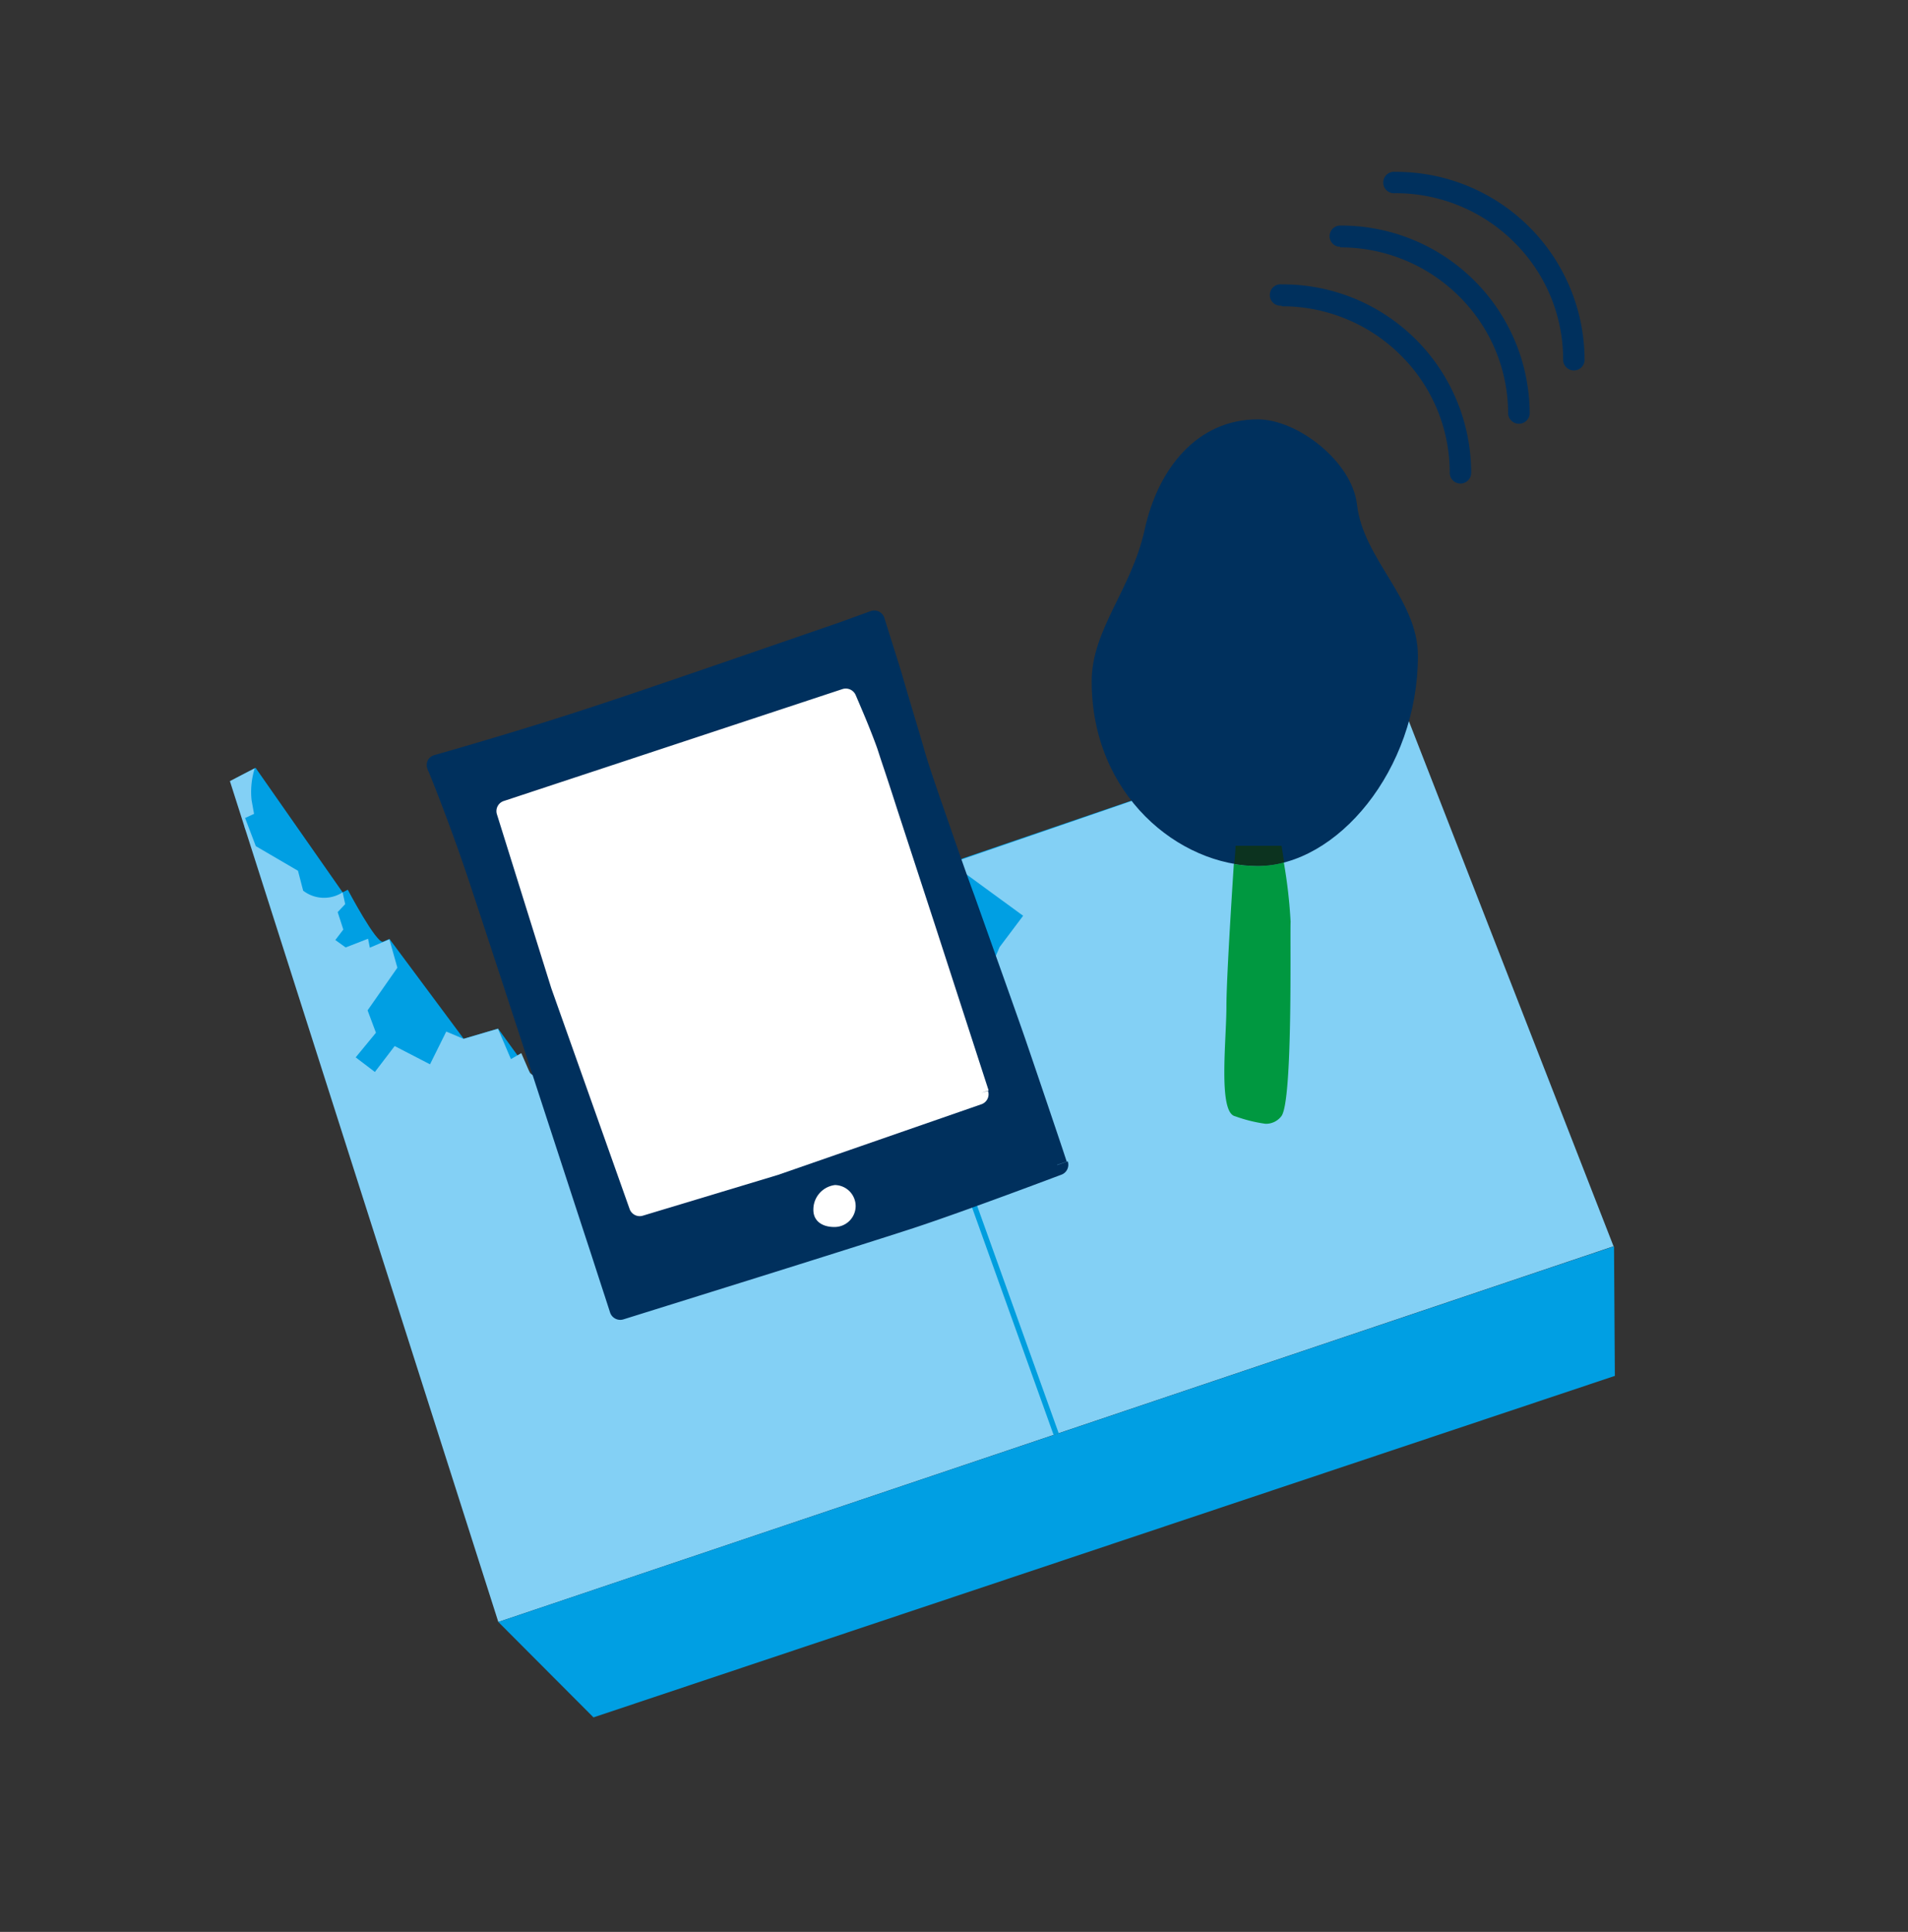
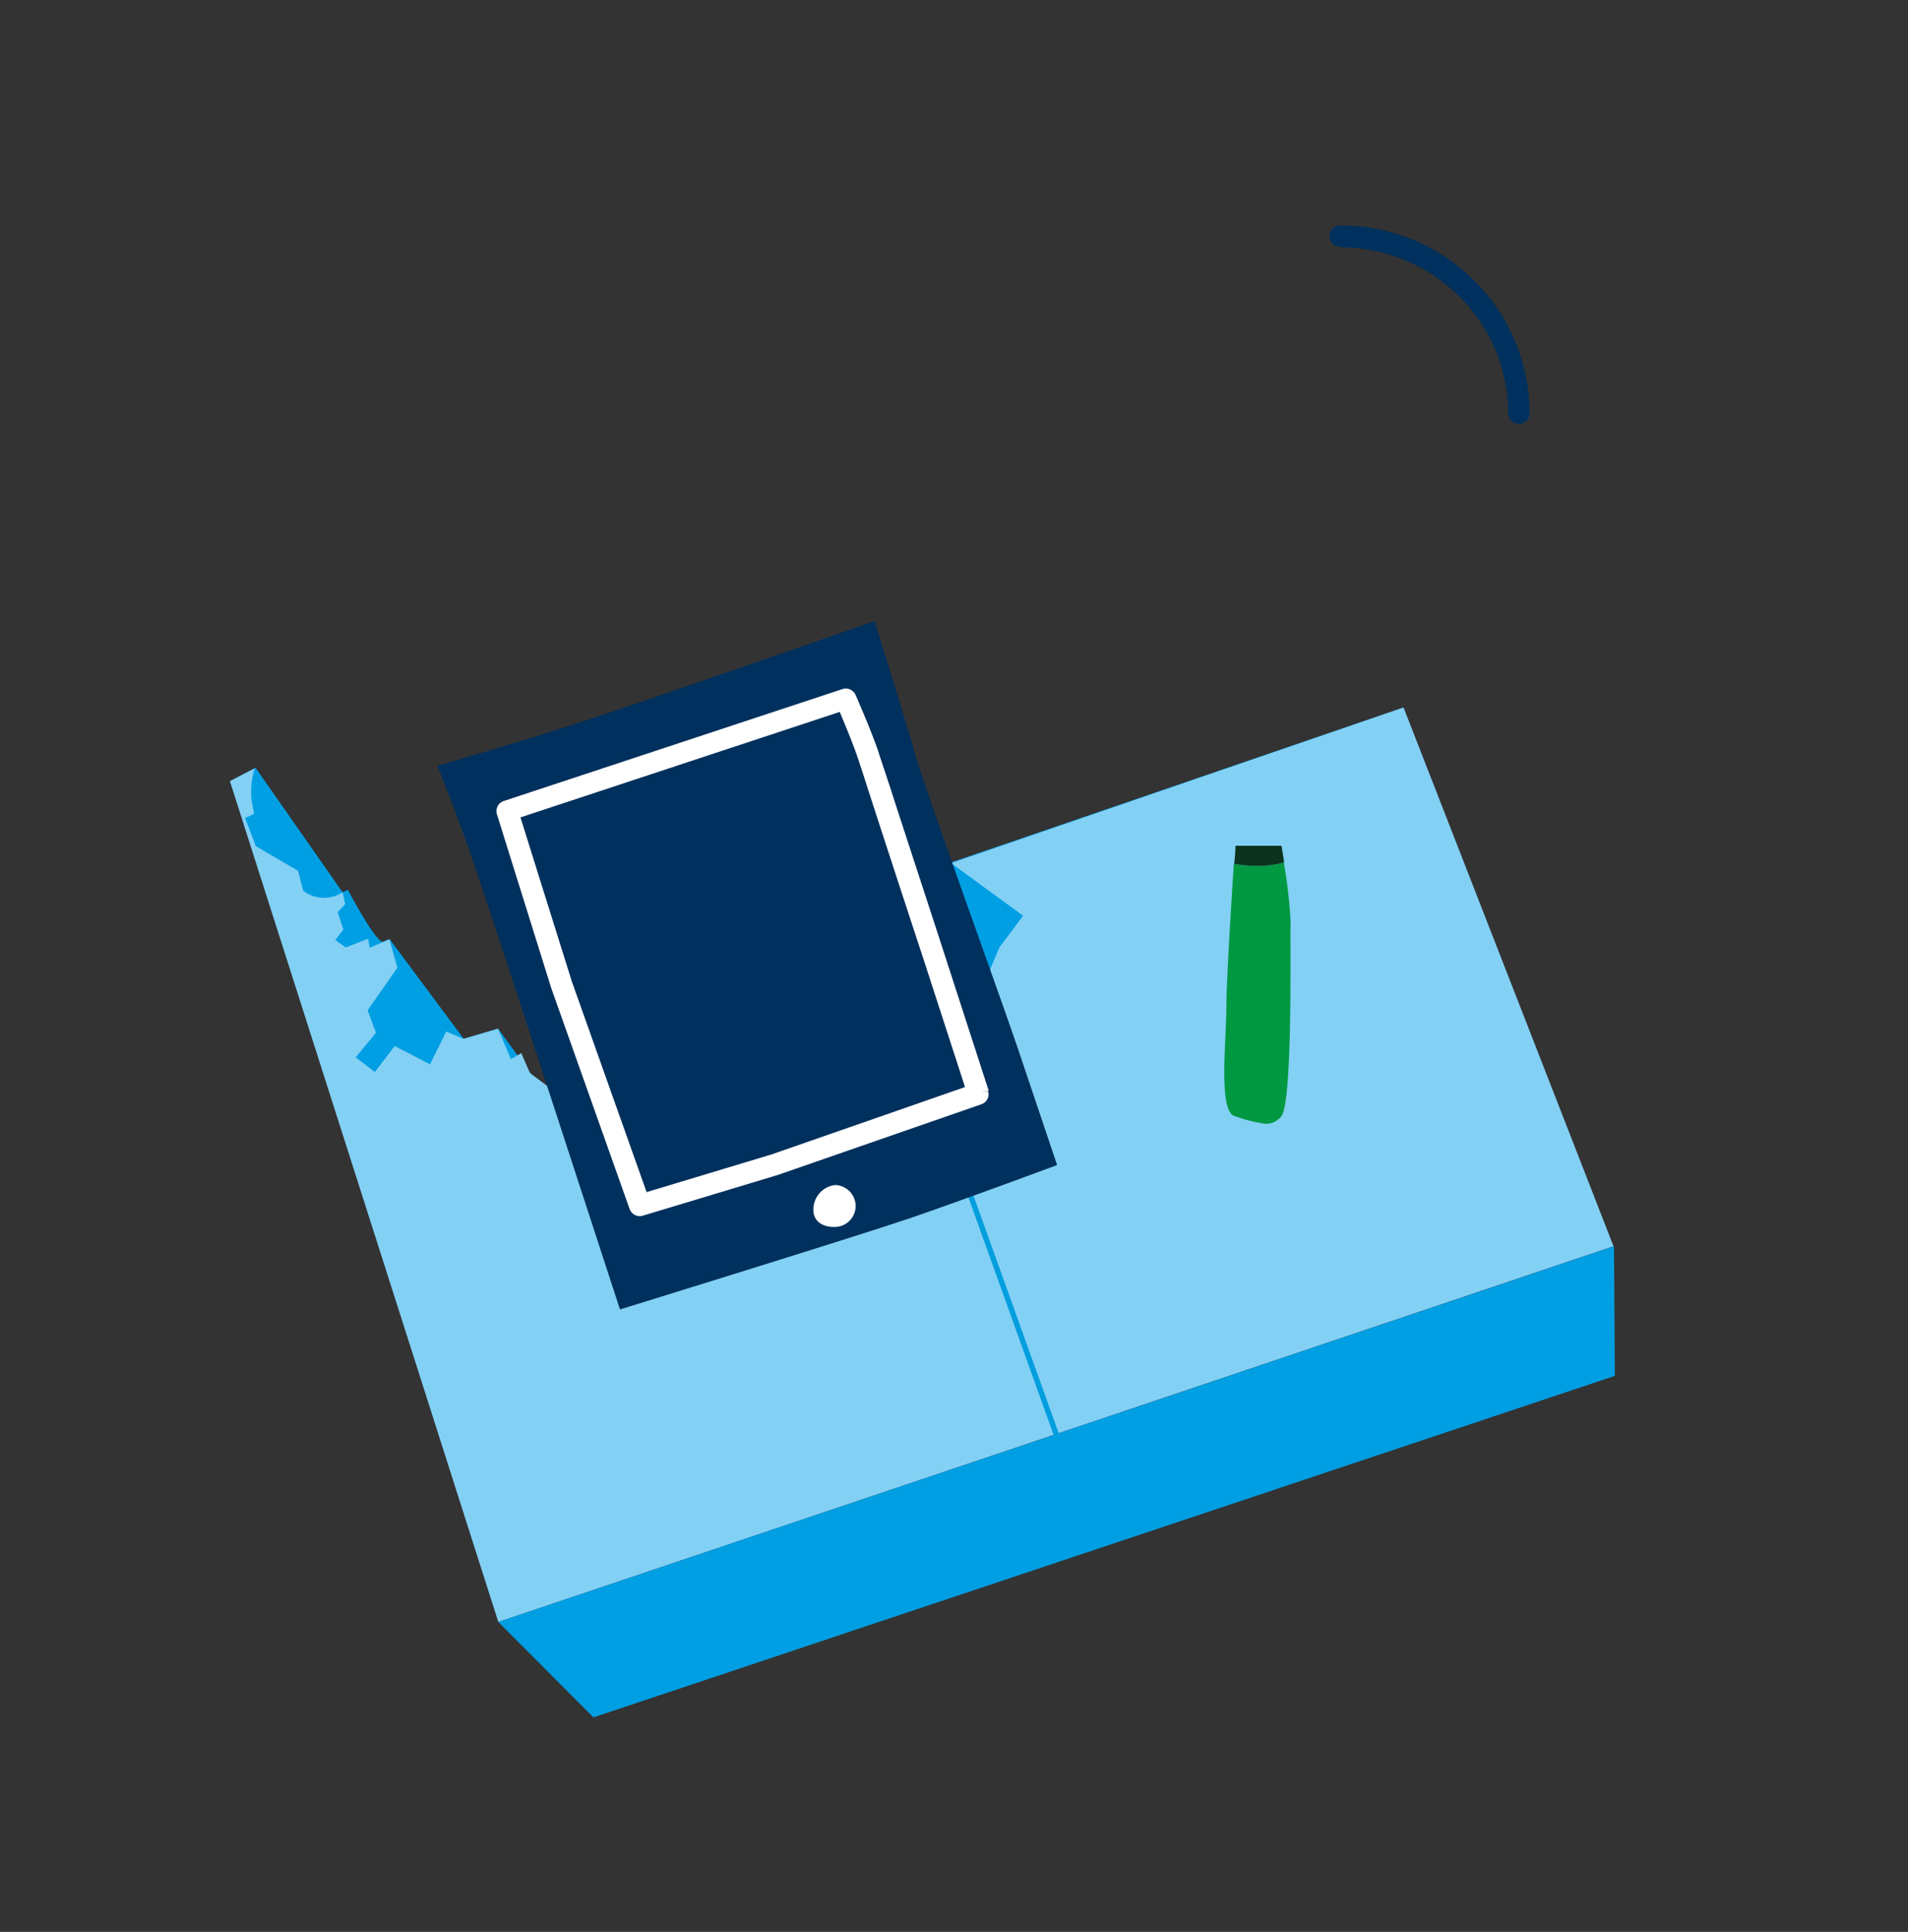
<svg xmlns="http://www.w3.org/2000/svg" id="Laag_1" data-name="Laag 1" width="162" height="164" viewBox="0 0 162 164">
  <rect x="0" y="0" width="162" height="164" fill="#333333" stroke="none" />
  <defs>
    <style>
      .cls-1 {
        fill: none;
      }

      .cls-2 {
        clip-path: url(#clip-path);
      }

      .cls-3 {
        fill: #009fe3;
      }

      .cls-4 {
        fill: #83d0f5;
      }

      .cls-5 {
        fill: #009ede;
      }

      .cls-6 {
        fill: #00305d;
      }

      .cls-7 {
        fill: #fff;
      }

      .cls-8 {
        fill: #009840;
      }

      .cls-9 {
        fill: #0c331f;
      }
    </style>
    <clipPath id="clip-path">
      <rect class="cls-1" x="19.52" y="14.59" width="117.59" height="131.2" />
    </clipPath>
  </defs>
  <title>03 wifi v1</title>
  <g class="cls-2">
    <path class="cls-3" d="M21.7,65.18l7.39,10.57.44-.22s2.45,4.64,3,4.41l.54-.23,6.3,8.47,2.92-.86L51.21,99.6l5.12-1.71,3.88,6L85.08,88.21l-.53-3.47L80.73,73.22l38.44-13.16-.86,35.42L64.46,113.84,36.59,99.56S28.1,87.2,28.14,86.88s-7.36-16.61-7.36-16.61L20,66.07Z" />
    <path class="cls-4" d="M119.17,60.06,137,105.8,42.31,137.69,19.52,66.31l2.11-1.09a6.67,6.67,0,0,0-.27,2.7l.21,1.17-.76.35.91,2.39,3.58,2.09.44,1.69a2.9,2.9,0,0,0,3.35.14l.22,1-.64.68.48,1.48-.68.89.88.63,1.9-.74.15.76,1.66-.71.68,2.41-2.53,3.62.71,1.9L30.2,89.76,31.83,91l1.68-2.2,3,1.55,1.38-2.78,1.47.62,2.92-.86,1.1,2.58.88-.51L45,91.1l3.17,2.35.55,1h2.49L52,96.91l3.05-.06,1.24,1L54,100.35l.6,1.22-1.28,1.25s3.56,3.38,3.66,3.29S80.78,90,80.78,90l4.09-9.6,2-2.66-6.12-4.47Z" />
  </g>
  <polygon class="cls-3" points="42.31 137.69 50.39 145.79 137.11 116.8 137.04 105.8 42.31 137.69" />
  <polyline class="cls-5" points="89.89 121.67 78.98 91.25 78.55 91.4 89.46 121.82" />
  <g class="cls-2">
    <path class="cls-6" d="M89.76,98.9s-8.06,3-12.52,4.52-24.6,7.74-24.6,7.74-10.42-32-12.11-37S37.13,65,37.13,65,44,63.07,50.61,60.87s23.64-8.14,23.64-8.14,2.64,8.38,3.46,11.32S85.24,85.46,86.42,89l3.34,9.92" />
-     <path class="cls-6" d="M89.76,98.9l-.33-.85-1.32.5c-2.47.92-7.85,2.92-11.16,4-2.21.73-8.37,2.67-14,4.42l-7.41,2.31-2.34.73-.87.28.27.86.86-.28s-10.41-31.95-12.11-37S38,64.66,38,64.65l-.84.34.24.87s6.85-1.93,13.53-4.13,23.64-8.15,23.65-8.15l-.3-.85-.87.27.42,1.35c.78,2.49,2.42,7.76,3,9.94.23.81.8,2.52,1.57,4.74,1.15,3.31,2.72,7.71,4.11,11.62s2.6,7.31,3,8.61l3.33,9.92.87-.28-.33-.85.33.85.86-.29-.35-1.06c-.67-2-2.1-6.23-3-8.86-.6-1.78-2.56-7.24-4.48-12.65-1-2.71-1.91-5.4-2.68-7.6s-1.34-3.93-1.54-4.64c-.42-1.49-1.29-4.31-2-6.78l-1.43-4.56a.9.9,0,0,0-1.17-.58l-2.76,1C66.1,54.62,55.29,58.37,50.32,60c-3.31,1.09-6.67,2.12-9.21,2.87-1.26.38-2.32.68-3.07.9l-1.16.33a.9.9,0,0,0-.57.47.91.91,0,0,0,0,.74s0,.06.08.19c.35.85,1.84,4.57,3.31,8.94.84,2.5,3.87,11.75,6.68,20.37,1.41,4.31,2.76,8.46,3.77,11.53.5,1.54.91,2.81,1.2,3.69l.45,1.39a.91.91,0,0,0,1.14.58l10.63-3.32c5.6-1.75,11.74-3.69,14-4.43,4.49-1.48,12.54-4.53,12.55-4.53a.9.9,0,0,0,.54-1.13Z" />
-     <path class="cls-7" d="M83.07,92.84l-17.27,6-11.47,3.47L47.68,83.6,43.06,68.81l28.75-9.49s1.29,3,1.82,4.52,9.44,29,9.44,29" />
    <path class="cls-7" d="M83.07,92.84l-.3-.85L65.51,98l-10.61,3.2L48.55,83.31,44.19,69.39,72.1,60.17l-.29-.85-.84.35.21.49c.39.91,1.21,2.89,1.59,4,.06.17.26.77.55,1.66,1,3.14,3.25,10,5.22,16l2.57,7.92c.33,1,.61,1.88.8,2.47l.3.92.86-.28-.3-.85.3.85.87-.28L79.42,78.63l-3.23-9.89c-.45-1.4-.84-2.6-1.14-3.49s-.49-1.49-.56-1.7c-.28-.79-.73-1.93-1.13-2.88S72.65,59,72.65,59a.92.92,0,0,0-1.13-.5L42.77,68a.9.9,0,0,0-.58,1.12l4.62,14.78v0l6.65,18.74a.91.91,0,0,0,1.12.56l11.47-3.46h0l17.28-6a.9.9,0,0,0,.56-1.13Z" />
    <path class="cls-7" d="M72.65,102.42a1.79,1.79,0,0,1-1.83,1.74c-1,0-1.78-.5-1.76-1.49a2.09,2.09,0,0,1,1.83-2.07,1.79,1.79,0,0,1,1.76,1.82" />
-     <path class="cls-6" d="M120.39,55.68c0,9.7-6.91,17.83-13.59,17.83s-14.11-6-14.11-15.67c0-4.41,3.39-7.8,4.5-12.89s4.4-9.35,9.61-9.35c3.34,0,8,3.56,8.42,7.25.53,4.64,5.17,8,5.17,12.83" />
    <path class="cls-8" d="M109,73.21a8.57,8.57,0,0,1-2.24.3,12.39,12.39,0,0,1-2-.17c-.2,3.08-.63,9.91-.63,12.11,0,2.88-.72,9,.74,9.31a12.6,12.6,0,0,0,2.58.64,1.64,1.64,0,0,0,1.34-.64c1-1.23.73-15.23.79-16.51a42.2,42.2,0,0,0-.57-5" />
    <path class="cls-9" d="M108.82,71.8H104.9s0,.59-.11,1.54a12.39,12.39,0,0,0,2,.17,8.57,8.57,0,0,0,2.24-.3c-.12-.82-.22-1.41-.22-1.41" />
-     <path class="cls-6" d="M108.82,26a14.26,14.26,0,0,1,10.09,4.14,14,14,0,0,1,4.18,10,.91.91,0,0,0,1.82,0,16,16,0,0,0-16.09-16,.91.91,0,1,0,0,1.81Z" />
    <path class="cls-6" d="M113.79,21a14.27,14.27,0,0,1,10.09,4.15,14,14,0,0,1,4.17,10,.92.92,0,0,0,1.83,0,16,16,0,0,0-16.09-16,.9.9,0,1,0,0,1.8Z" />
-     <path class="cls-6" d="M118.45,16.4a14.26,14.26,0,0,1,10.09,4.14,14,14,0,0,1,4.18,10,.91.91,0,1,0,1.82,0,16,16,0,0,0-16.09-15.95.91.91,0,1,0,0,1.81Z" />
+     <path class="cls-6" d="M118.45,16.4Z" />
  </g>
</svg>